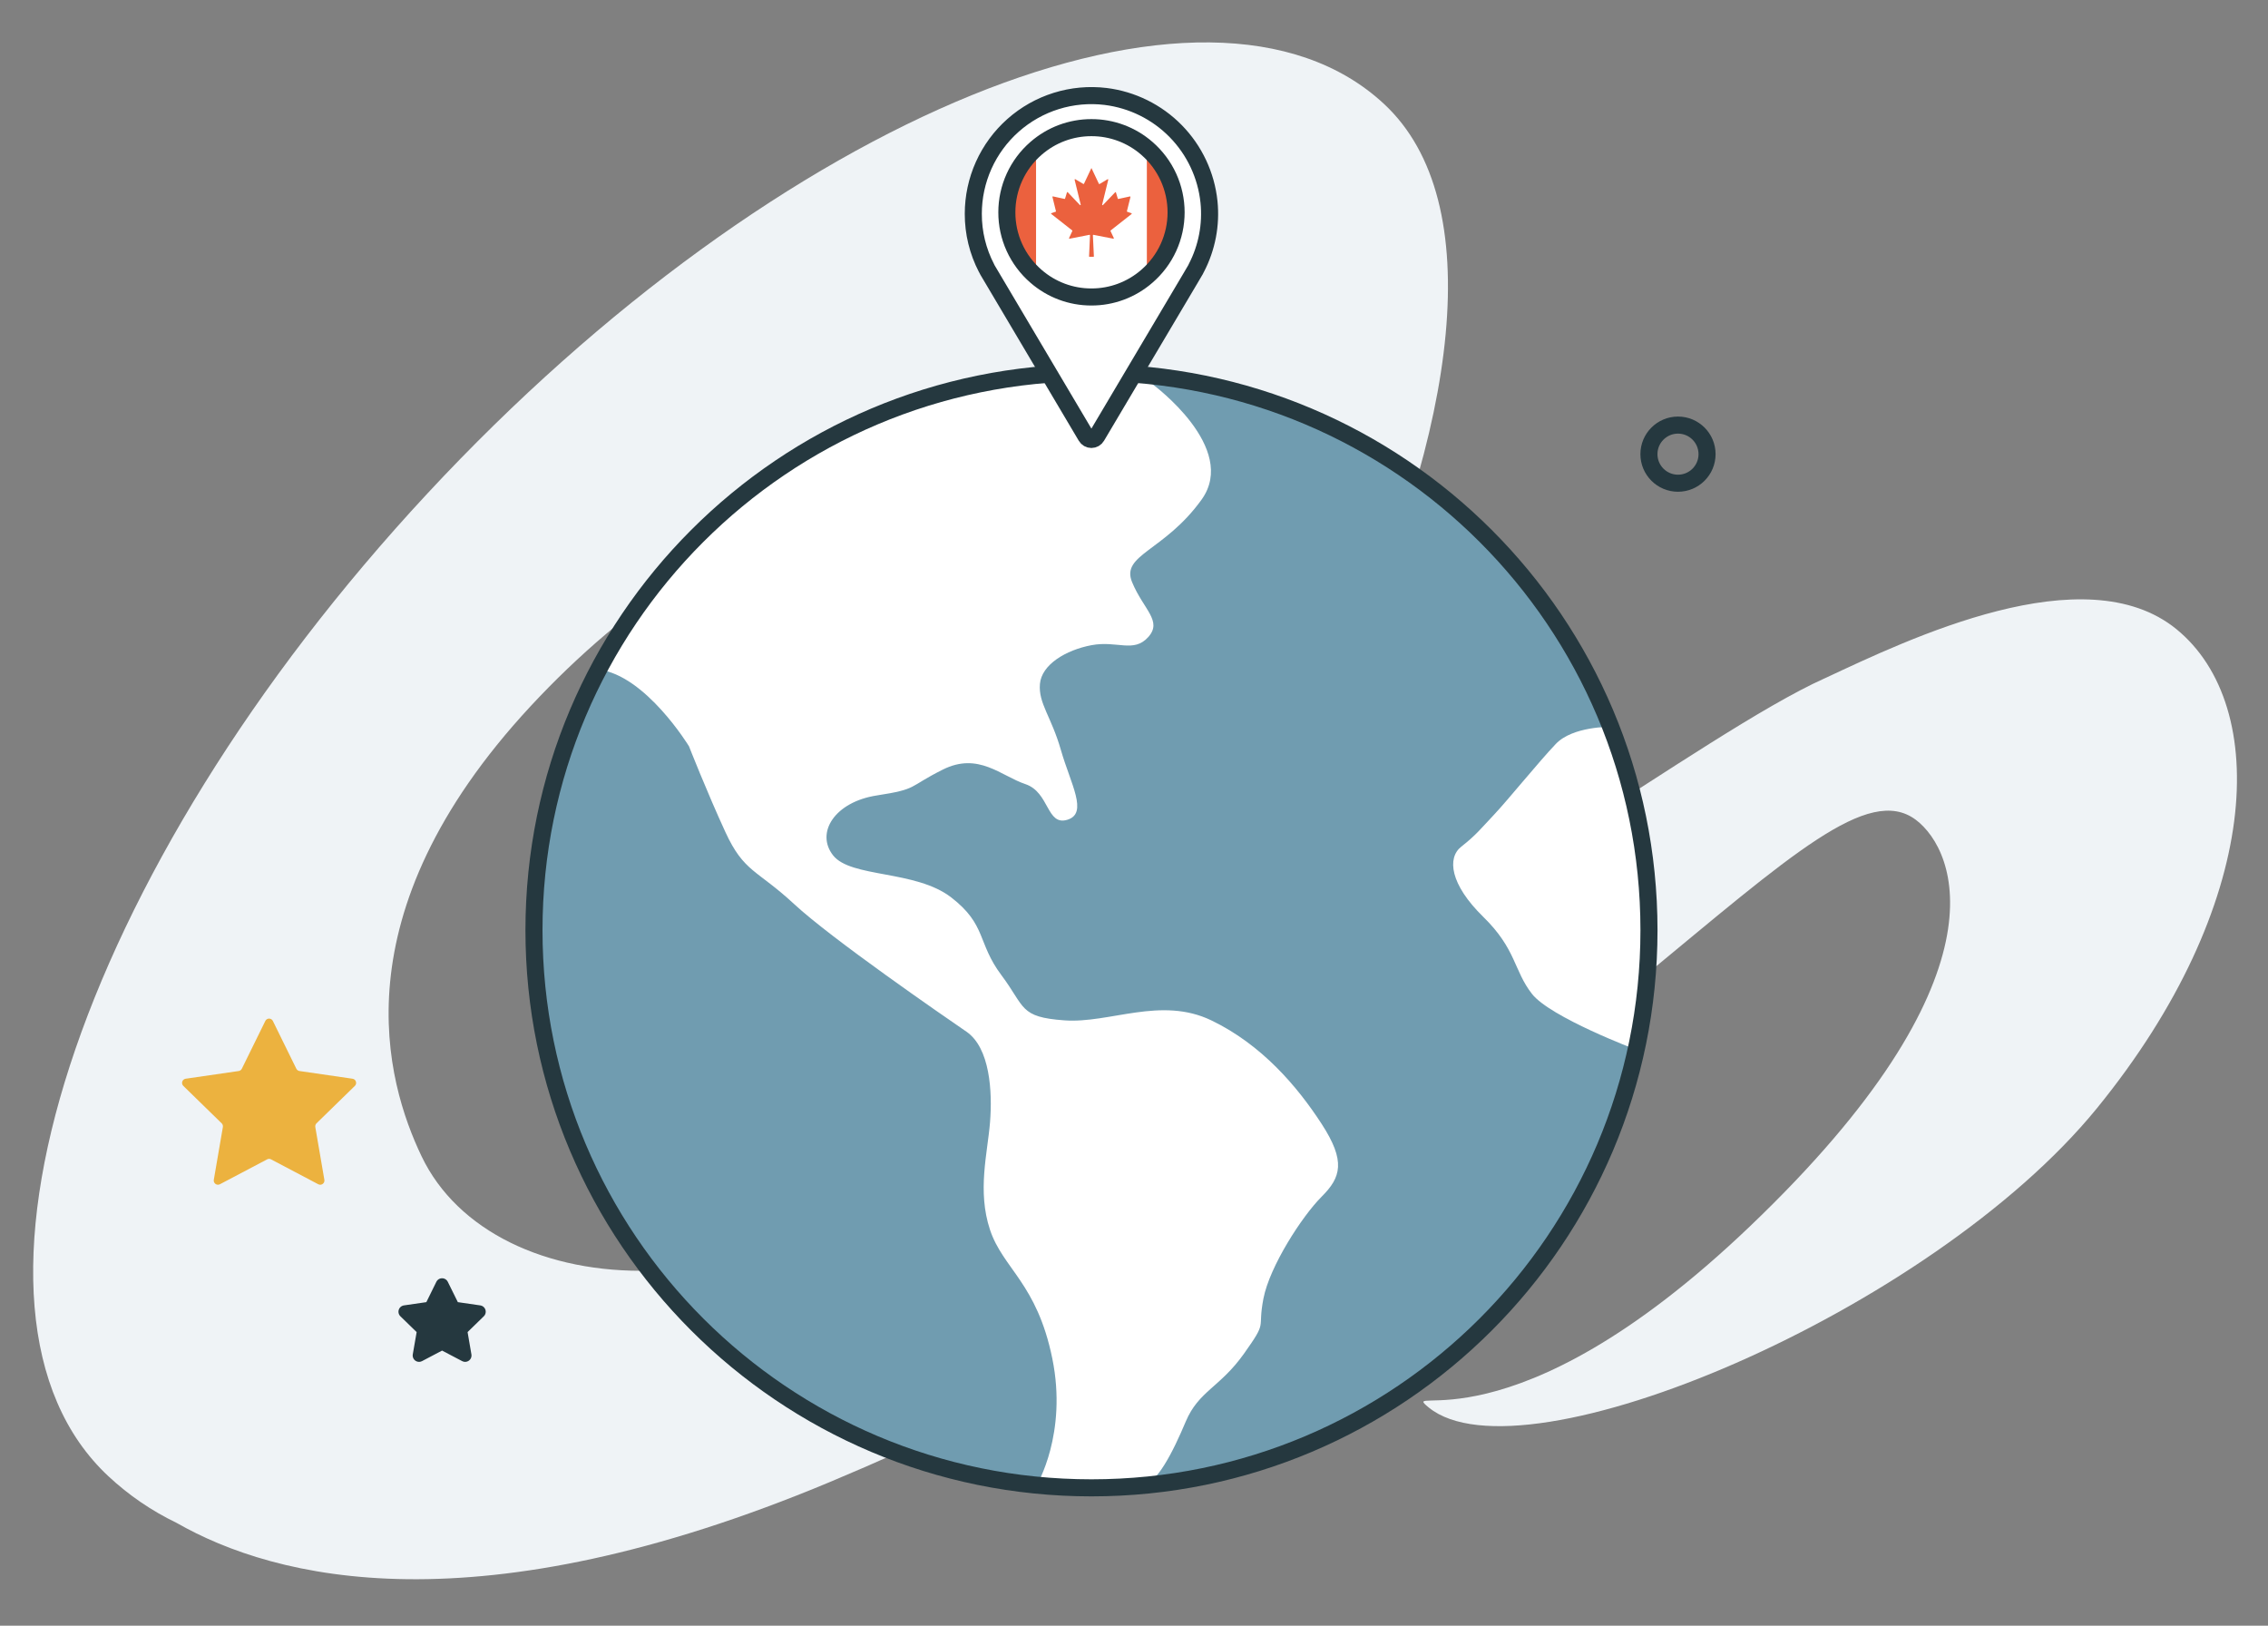
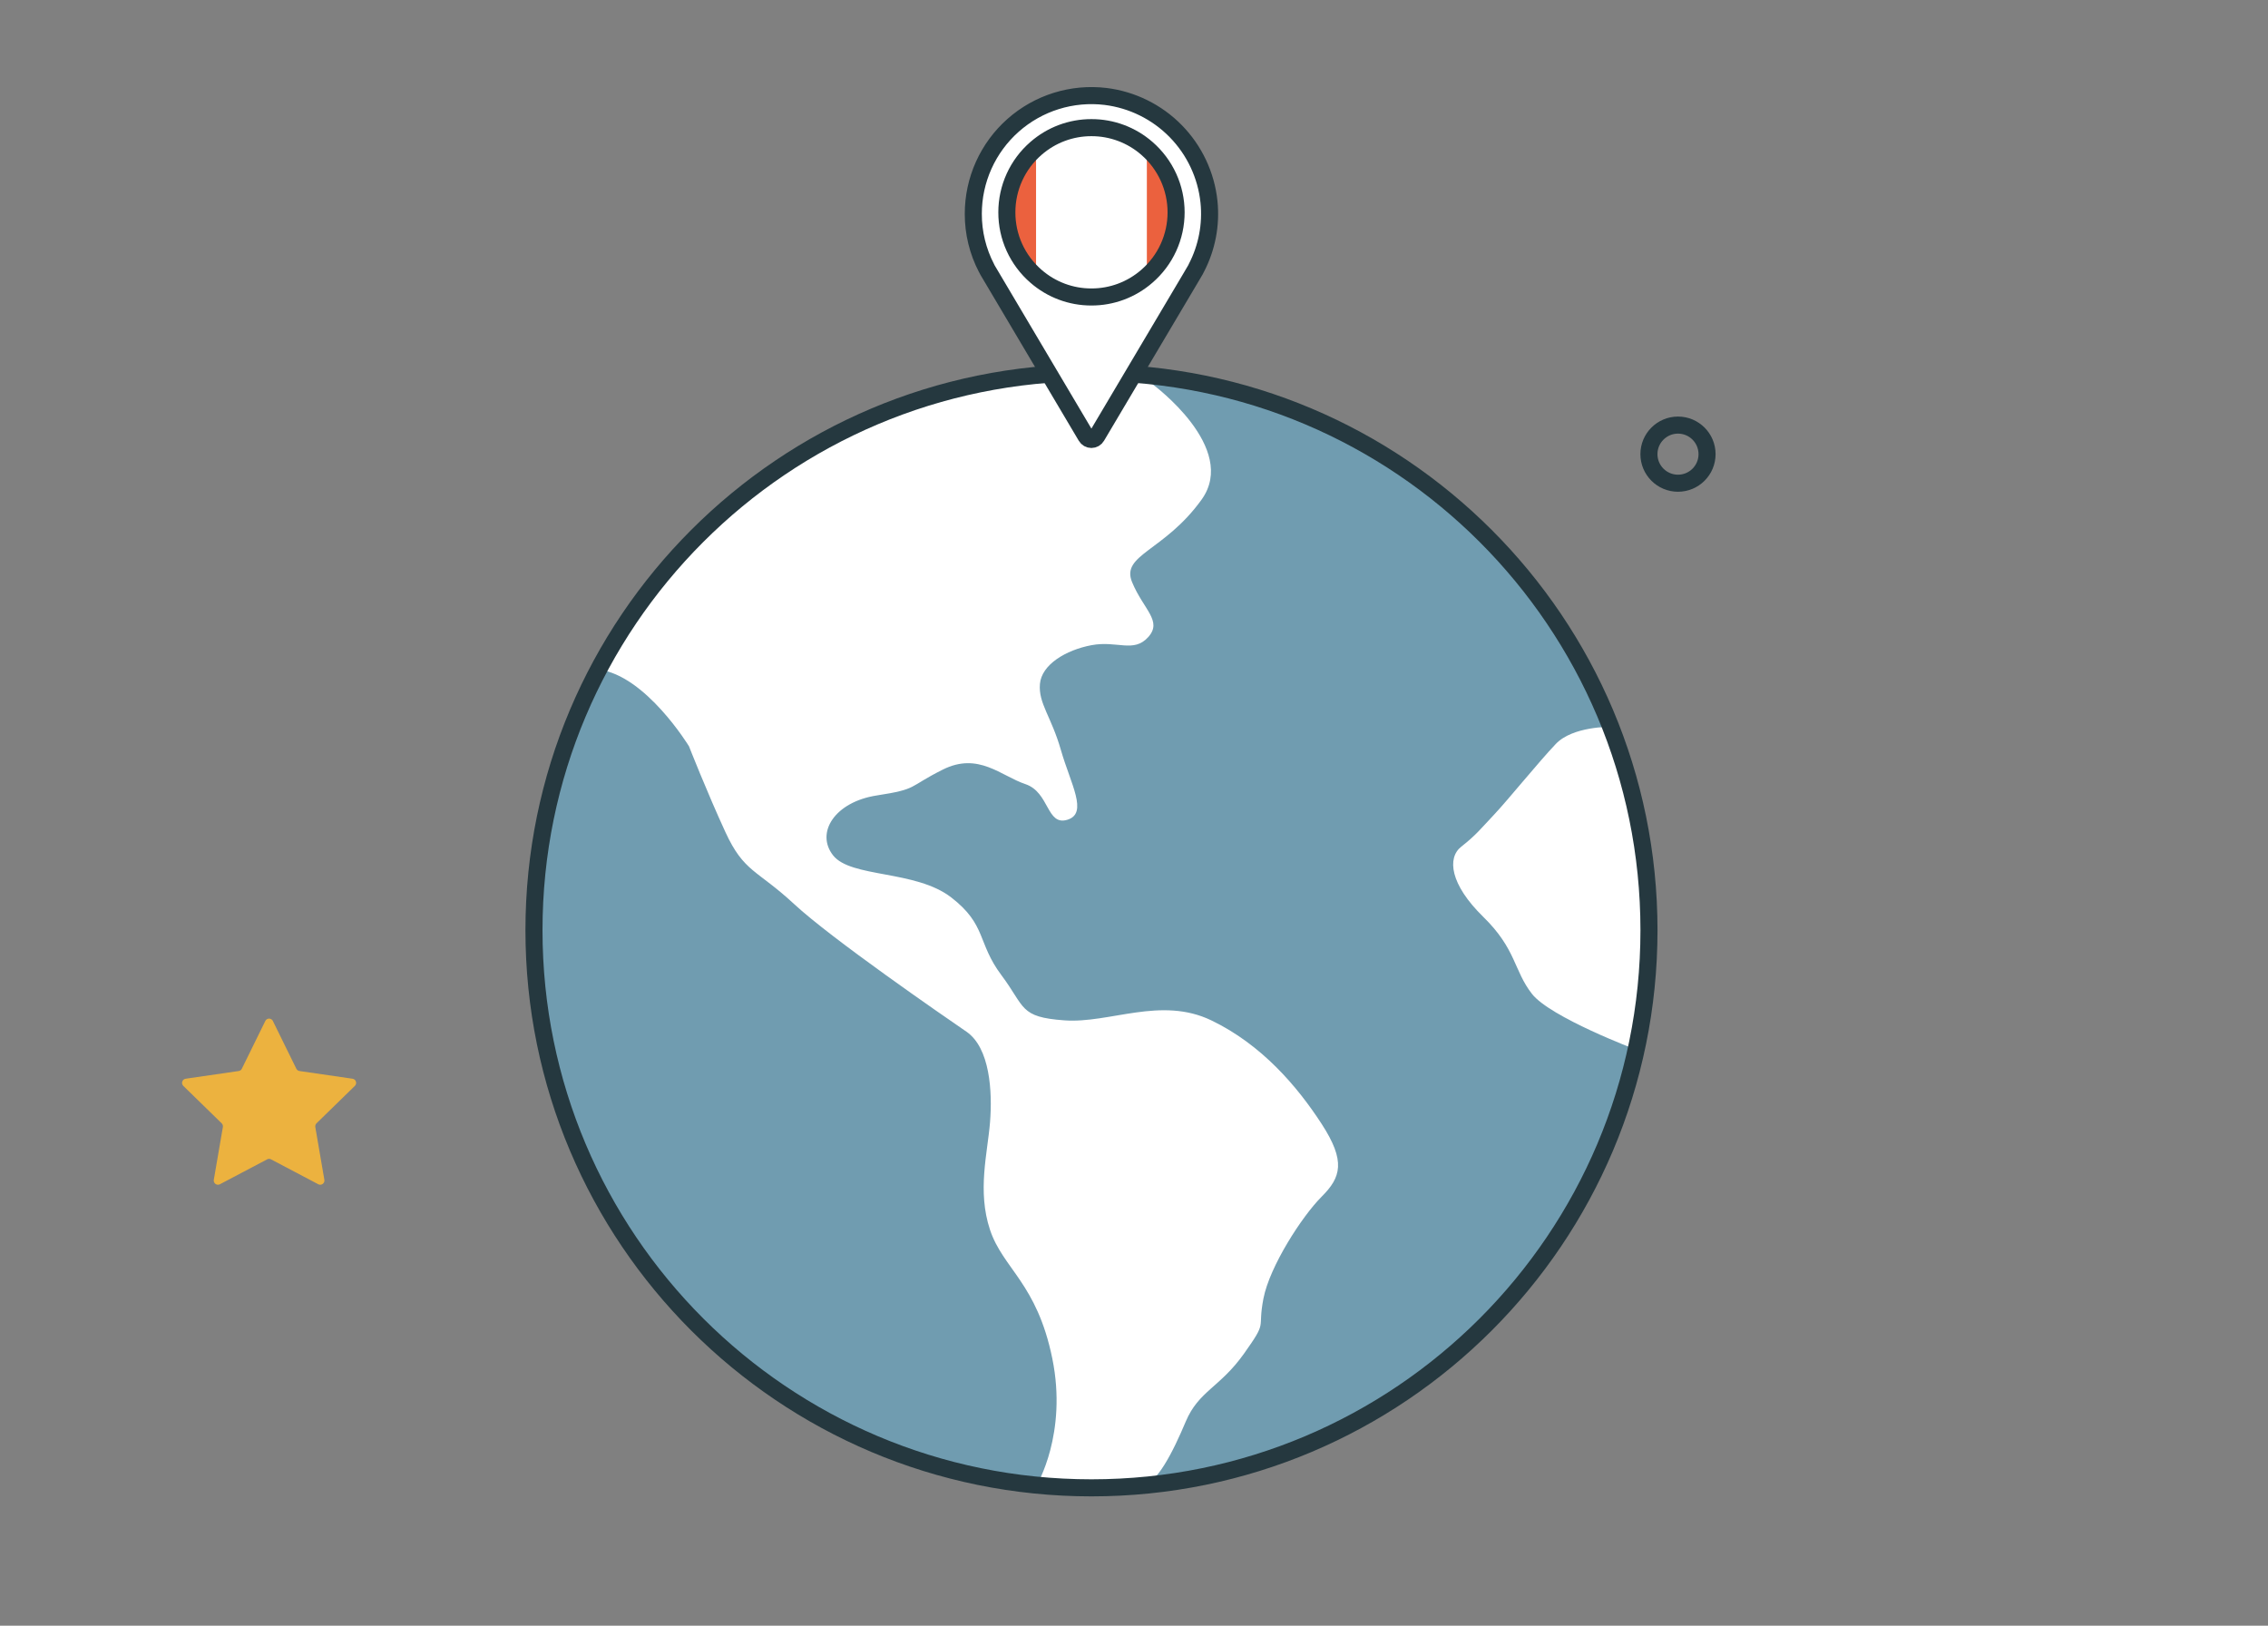
<svg xmlns="http://www.w3.org/2000/svg" width="480" height="344" viewBox="0 0 480 344" fill="none">
  <rect x="0" y="0" width="480" height="344" fill="#808080" stroke="none" />
  <g clip-path="url(#clip0_926_15339)">
-     <path d="M460.63 133.14C441.2 117.29 403.86 135.27 386.35 143.46C386.268 143.479 386.19 143.512 386.12 143.56C360.4 155.12 301.66 200.94 293.44 193.62C288.8 189.5 285.64 164.46 283.78 143.29C308.53 90.78 315.13 42.64 292.92 22C255.63 -12.67 165 24.24 90.46 104.42C15.92 184.6 -14.28 277.73 22.97 312.4C27.241 316.383 32.089 319.697 37.35 322.23C58.35 334.23 100.69 344.92 175.63 313.6C257.53 279.37 317.79 232.73 347.11 207.28C347.192 207.204 347.279 207.134 347.37 207.07C378.89 181.07 395.42 165.95 405.46 173.47C414.19 180.02 425.35 206.97 370.38 259.47C319.38 308.22 295.6 292.28 302.38 297.83C322.38 314.11 408.77 277.5 443.8 234.5C478.83 191.5 480.59 149.44 460.63 133.14ZM246.35 155.67C243.89 180.16 230.13 209.16 206.89 234.67L205.55 236.14C164.45 280.35 104.38 276.39 89.22 244.67C81.78 229.09 71.22 193.67 112.29 149.44C153.36 105.21 207.59 88.76 233.37 112.71C244.06 122.64 248.15 137.98 246.35 155.67Z" fill="#EFF3F6" />
    <path d="M231 314.83C296.164 314.83 348.99 262.004 348.99 196.84C348.99 131.676 296.164 78.85 231 78.85C165.836 78.85 113.01 131.676 113.01 196.84C113.01 262.004 165.836 314.83 231 314.83Z" fill="#709CB0" />
    <path d="M244.04 81.4C244.04 81.4 262.18 94.76 254.31 105.71C246.44 116.66 237.19 117.35 239.59 123.17C241.99 128.99 246.09 131.39 243.01 134.81C239.93 138.23 236.44 135.5 231.01 136.52C225.58 137.54 220.43 140.63 220.09 144.74C219.75 148.85 222.49 151.59 224.54 158.74C226.59 165.89 230.36 172.09 225.91 173.46C221.46 174.83 222.15 167.64 217.01 165.92C211.87 164.2 207.08 159.08 199.55 162.84C192.02 166.6 194.42 166.95 185.55 168.32C176.68 169.69 172.55 176.2 176.31 180.99C180.07 185.78 193.77 184.07 201.31 189.89C208.85 195.71 206.79 199.47 211.92 206.32C217.05 213.17 215.69 215.22 225.28 215.91C234.87 216.6 245.67 210.77 256.36 215.91C267.05 221.05 274.57 229.91 279.71 237.82C284.85 245.73 283.82 249.12 279.71 253.22C275.6 257.32 268.71 267.94 267.39 274.79C266.07 281.64 268.39 279.24 263.28 286.43C258.17 293.62 253.69 294.31 250.95 300.81C248.21 307.31 244.81 314.06 241.72 314.3C241.72 314.3 227.29 315.25 219.43 314.21C219.43 314.21 225.96 303.38 222.71 287.46C219.46 271.54 212.27 268.46 209.53 260.24C206.79 252.02 209.01 243.98 209.53 237.48C210.05 230.98 209.53 221.73 204.53 218.3C199.53 214.87 175.95 198.62 168.07 191.3C160.19 183.98 157.46 184.62 153.52 176.06C149.58 167.5 145.82 157.92 145.82 157.92C145.82 157.92 136.69 142.92 126.71 141.68C126.71 141.68 140.83 108.86 182.39 89.31C211.21 75.76 242.53 79.41 242.53 79.41L244.04 81.4Z" fill="white" />
    <path d="M340.88 153.8C340.88 153.8 332.88 153.64 329.28 157.41C325.68 161.18 319.18 169.22 316.28 172.3C313.38 175.38 312.34 176.75 309.28 179.14C306.22 181.53 306.89 187.14 313.91 194C320.93 200.86 320.34 205.33 324.22 210.3C328.1 215.27 346.29 222.12 346.29 222.12C349.011 209.883 349.723 197.286 348.4 184.82C346.06 165.11 340.88 153.8 340.88 153.8Z" fill="white" />
    <path d="M231 314.83C296.164 314.83 348.99 262.004 348.99 196.84C348.99 131.676 296.164 78.85 231 78.85C165.836 78.85 113.01 131.676 113.01 196.84C113.01 262.004 165.836 314.83 231 314.83Z" stroke="#25383F" stroke-width="3.61" stroke-linecap="round" stroke-linejoin="round" />
    <path d="M255.87 42.72C256.364 47.548 255.432 52.415 253.19 56.72C253.13 56.865 253.06 57.005 252.98 57.14L252.92 57.23L251.98 58.83L232.1 92.35C231.987 92.545 231.824 92.707 231.628 92.82C231.433 92.932 231.211 92.991 230.985 92.991C230.76 92.991 230.538 92.932 230.342 92.82C230.147 92.707 229.984 92.545 229.87 92.35L210 58.83L209.07 57.26L209.01 57.16C208.923 57.028 208.85 56.887 208.79 56.74C206.939 53.19 205.978 49.244 205.99 45.24C205.989 41.703 206.738 38.206 208.188 34.979C209.638 31.753 211.757 28.872 214.403 26.525C217.05 24.178 220.164 22.419 223.541 21.365C226.917 20.311 230.479 19.986 233.99 20.41C239.622 21.108 244.852 23.693 248.826 27.745C252.799 31.797 255.283 37.075 255.87 42.72Z" fill="white" stroke="#25383F" stroke-width="3.61" stroke-linecap="round" stroke-linejoin="round" />
    <path d="M248.91 44.93C248.912 47.498 248.36 50.036 247.292 52.371C246.224 54.706 244.664 56.783 242.72 58.46V63.23H219.26V58.46C217.317 56.783 215.76 54.705 214.695 52.37C213.63 50.035 213.083 47.497 213.09 44.93C213.086 42.362 213.637 39.823 214.703 37.486C215.77 35.149 217.327 33.07 219.27 31.39V26.63H242.72V31.39C244.663 33.071 246.221 35.15 247.289 37.486C248.357 39.822 248.91 42.361 248.91 44.93Z" fill="white" />
-     <path d="M235.63 50.51L231.42 49.69C231.404 49.689 231.389 49.69 231.374 49.695C231.36 49.7 231.347 49.708 231.335 49.718C231.324 49.729 231.315 49.741 231.309 49.755C231.303 49.77 231.299 49.785 231.3 49.8L231.51 54.24C231.51 54.267 231.499 54.292 231.48 54.311C231.462 54.33 231.436 54.34 231.41 54.34H230.59C230.53 54.34 230.48 54.34 230.49 54.24L230.69 49.8C230.691 49.784 230.69 49.768 230.684 49.753C230.679 49.738 230.67 49.725 230.658 49.714C230.646 49.703 230.632 49.696 230.617 49.691C230.601 49.687 230.585 49.687 230.57 49.69L226.37 50.51C226.351 50.514 226.333 50.512 226.316 50.506C226.298 50.499 226.283 50.488 226.272 50.474C226.26 50.459 226.253 50.442 226.251 50.423C226.249 50.405 226.252 50.387 226.26 50.37L226.94 48.89C226.951 48.872 226.957 48.851 226.957 48.83C226.957 48.809 226.951 48.788 226.94 48.77L222.51 45.29C222.493 45.282 222.478 45.269 222.468 45.253C222.458 45.237 222.453 45.219 222.453 45.2C222.453 45.181 222.458 45.163 222.468 45.147C222.478 45.131 222.493 45.118 222.51 45.11L223.42 44.8C223.432 44.797 223.443 44.791 223.453 44.783C223.463 44.775 223.471 44.765 223.476 44.753C223.482 44.742 223.485 44.73 223.486 44.717C223.486 44.704 223.484 44.692 223.48 44.68L222.74 41.68C222.736 41.663 222.736 41.646 222.741 41.63C222.745 41.614 222.754 41.599 222.766 41.587C222.778 41.575 222.793 41.566 222.809 41.561C222.826 41.557 222.843 41.556 222.86 41.56L225.29 42.09C225.315 42.096 225.341 42.092 225.364 42.079C225.386 42.066 225.403 42.045 225.41 42.02L225.82 40.69C225.829 40.675 225.841 40.664 225.856 40.655C225.871 40.647 225.888 40.643 225.905 40.643C225.922 40.643 225.938 40.647 225.953 40.655C225.968 40.664 225.981 40.675 225.99 40.69L228.55 43.38C228.565 43.396 228.584 43.406 228.606 43.41C228.627 43.413 228.649 43.409 228.669 43.399C228.688 43.389 228.703 43.373 228.712 43.353C228.722 43.333 228.724 43.311 228.72 43.29L227.43 38.03C227.428 38.011 227.432 37.993 227.439 37.976C227.447 37.959 227.459 37.945 227.474 37.934C227.489 37.923 227.507 37.916 227.525 37.913C227.544 37.911 227.562 37.913 227.58 37.92L229.27 38.92C229.283 38.927 229.297 38.931 229.312 38.932C229.326 38.933 229.341 38.931 229.355 38.927C229.369 38.922 229.382 38.915 229.393 38.905C229.404 38.895 229.413 38.883 229.42 38.87L230.99 35.55L232.56 38.87C232.565 38.886 232.573 38.9 232.585 38.911C232.596 38.923 232.61 38.932 232.625 38.938C232.641 38.944 232.657 38.946 232.673 38.945C232.69 38.943 232.705 38.938 232.72 38.93L234.4 37.93C234.417 37.919 234.436 37.914 234.456 37.915C234.476 37.915 234.496 37.922 234.512 37.934C234.528 37.946 234.54 37.962 234.547 37.981C234.554 38 234.555 38.021 234.55 38.04L233.26 43.3C233.255 43.321 233.258 43.343 233.267 43.363C233.276 43.383 233.291 43.399 233.311 43.409C233.33 43.419 233.352 43.423 233.373 43.419C233.395 43.416 233.414 43.406 233.43 43.39L236 40.7C236.01 40.687 236.023 40.677 236.038 40.67C236.052 40.663 236.068 40.66 236.085 40.66C236.101 40.66 236.117 40.663 236.132 40.67C236.146 40.677 236.159 40.687 236.17 40.7L236.57 42.03C236.577 42.055 236.593 42.076 236.615 42.089C236.638 42.102 236.664 42.106 236.69 42.1L239.12 41.57C239.136 41.567 239.154 41.568 239.17 41.572C239.187 41.577 239.202 41.586 239.215 41.597C239.227 41.609 239.237 41.623 239.243 41.639C239.249 41.656 239.251 41.673 239.25 41.69L238.5 44.69C238.493 44.715 238.497 44.742 238.51 44.764C238.523 44.786 238.545 44.803 238.57 44.81L239.47 45.12C239.484 45.13 239.496 45.144 239.504 45.159C239.512 45.175 239.516 45.192 239.516 45.21C239.516 45.228 239.512 45.245 239.504 45.261C239.496 45.276 239.484 45.29 239.47 45.3L235.04 48.78C235.027 48.797 235.02 48.818 235.02 48.84C235.02 48.862 235.027 48.883 235.04 48.9L235.73 50.38C235.734 50.395 235.735 50.412 235.733 50.428C235.73 50.443 235.723 50.458 235.713 50.471C235.704 50.484 235.691 50.494 235.676 50.501C235.662 50.508 235.646 50.511 235.63 50.51Z" fill="#EB613E" />
    <path d="M219.27 31.39V58.46C217.325 56.783 215.766 54.706 214.7 52.371C213.633 50.036 213.084 47.497 213.09 44.93C213.086 42.362 213.637 39.823 214.703 37.486C215.77 35.149 217.327 33.07 219.27 31.39Z" fill="#EB613E" />
    <path d="M248.91 44.93C248.912 47.498 248.36 50.036 247.292 52.371C246.223 54.706 244.664 56.783 242.72 58.46V31.39C244.663 33.071 246.221 35.15 247.289 37.486C248.357 39.822 248.91 42.361 248.91 44.93Z" fill="#EB613E" />
    <path d="M248.91 44.93C248.912 47.498 248.36 50.036 247.292 52.371C246.224 54.706 244.664 56.783 242.72 58.46C239.467 61.295 235.295 62.852 230.98 62.84C226.671 62.849 222.506 61.292 219.26 58.46C217.317 56.782 215.76 54.705 214.695 52.37C213.63 50.035 213.083 47.497 213.09 44.93C213.086 42.362 213.637 39.822 214.703 37.486C215.77 35.149 217.327 33.07 219.27 31.39C222.516 28.558 226.681 27.001 230.99 27.01C235.301 27 239.47 28.557 242.72 31.39C244.663 33.071 246.221 35.15 247.289 37.486C248.357 39.822 248.91 42.361 248.91 44.93V44.93Z" stroke="#25383F" stroke-width="3.61" stroke-linecap="round" stroke-linejoin="round" />
    <path d="M57.72 215.98L62.72 226.15C62.784 226.279 62.879 226.39 62.996 226.473C63.112 226.557 63.248 226.611 63.39 226.63L74.61 228.26C74.775 228.284 74.929 228.354 75.056 228.461C75.183 228.569 75.277 228.709 75.328 228.868C75.379 229.026 75.385 229.195 75.345 229.356C75.304 229.518 75.22 229.664 75.1 229.78L66.99 237.69C66.886 237.791 66.809 237.916 66.763 238.053C66.718 238.191 66.707 238.337 66.73 238.48L68.65 249.65C68.678 249.814 68.66 249.982 68.598 250.136C68.536 250.29 68.432 250.423 68.297 250.521C68.163 250.619 68.004 250.677 67.839 250.689C67.673 250.701 67.507 250.667 67.36 250.59L57.36 245.32C57.235 245.251 57.094 245.215 56.95 245.215C56.807 245.215 56.666 245.251 56.54 245.32L46.54 250.59C46.393 250.667 46.227 250.701 46.062 250.689C45.896 250.677 45.737 250.619 45.603 250.521C45.469 250.423 45.365 250.29 45.302 250.136C45.24 249.982 45.222 249.814 45.25 249.65L47.17 238.48C47.194 238.337 47.182 238.191 47.137 238.053C47.092 237.916 47.014 237.791 46.91 237.69L38.8 229.78C38.681 229.664 38.596 229.518 38.556 229.356C38.516 229.195 38.521 229.026 38.572 228.868C38.623 228.709 38.718 228.569 38.844 228.461C38.971 228.354 39.126 228.284 39.29 228.26L50.51 226.63C50.653 226.611 50.788 226.557 50.905 226.473C51.022 226.39 51.116 226.279 51.18 226.15L56.18 215.98C56.258 215.845 56.371 215.733 56.506 215.655C56.641 215.577 56.794 215.536 56.95 215.536C57.106 215.536 57.259 215.577 57.395 215.655C57.53 215.733 57.642 215.845 57.72 215.98Z" fill="#ECB23F" />
-     <path d="M93.56 271.83L96 276.77L101.45 277.56L97.51 281.4L98.44 286.82L93.56 284.26L88.69 286.82L89.63 281.4L85.68 277.56L91.13 276.77L93.56 271.83Z" fill="#25383F" stroke="#25383F" stroke-width="2.7" stroke-linecap="round" stroke-linejoin="round" />
    <path d="M355.13 102.25C358.527 102.25 361.28 99.497 361.28 96.1C361.28 92.704 358.527 89.95 355.13 89.95C351.734 89.95 348.98 92.704 348.98 96.1C348.98 99.497 351.734 102.25 355.13 102.25Z" stroke="#25383F" stroke-width="3.61" stroke-linecap="round" stroke-linejoin="round" />
  </g>
  <defs>
    <clipPath id="clip0_926_15339">
      <rect width="466.44" height="325.18" fill="white" transform="translate(7 9)" />
    </clipPath>
  </defs>
</svg>